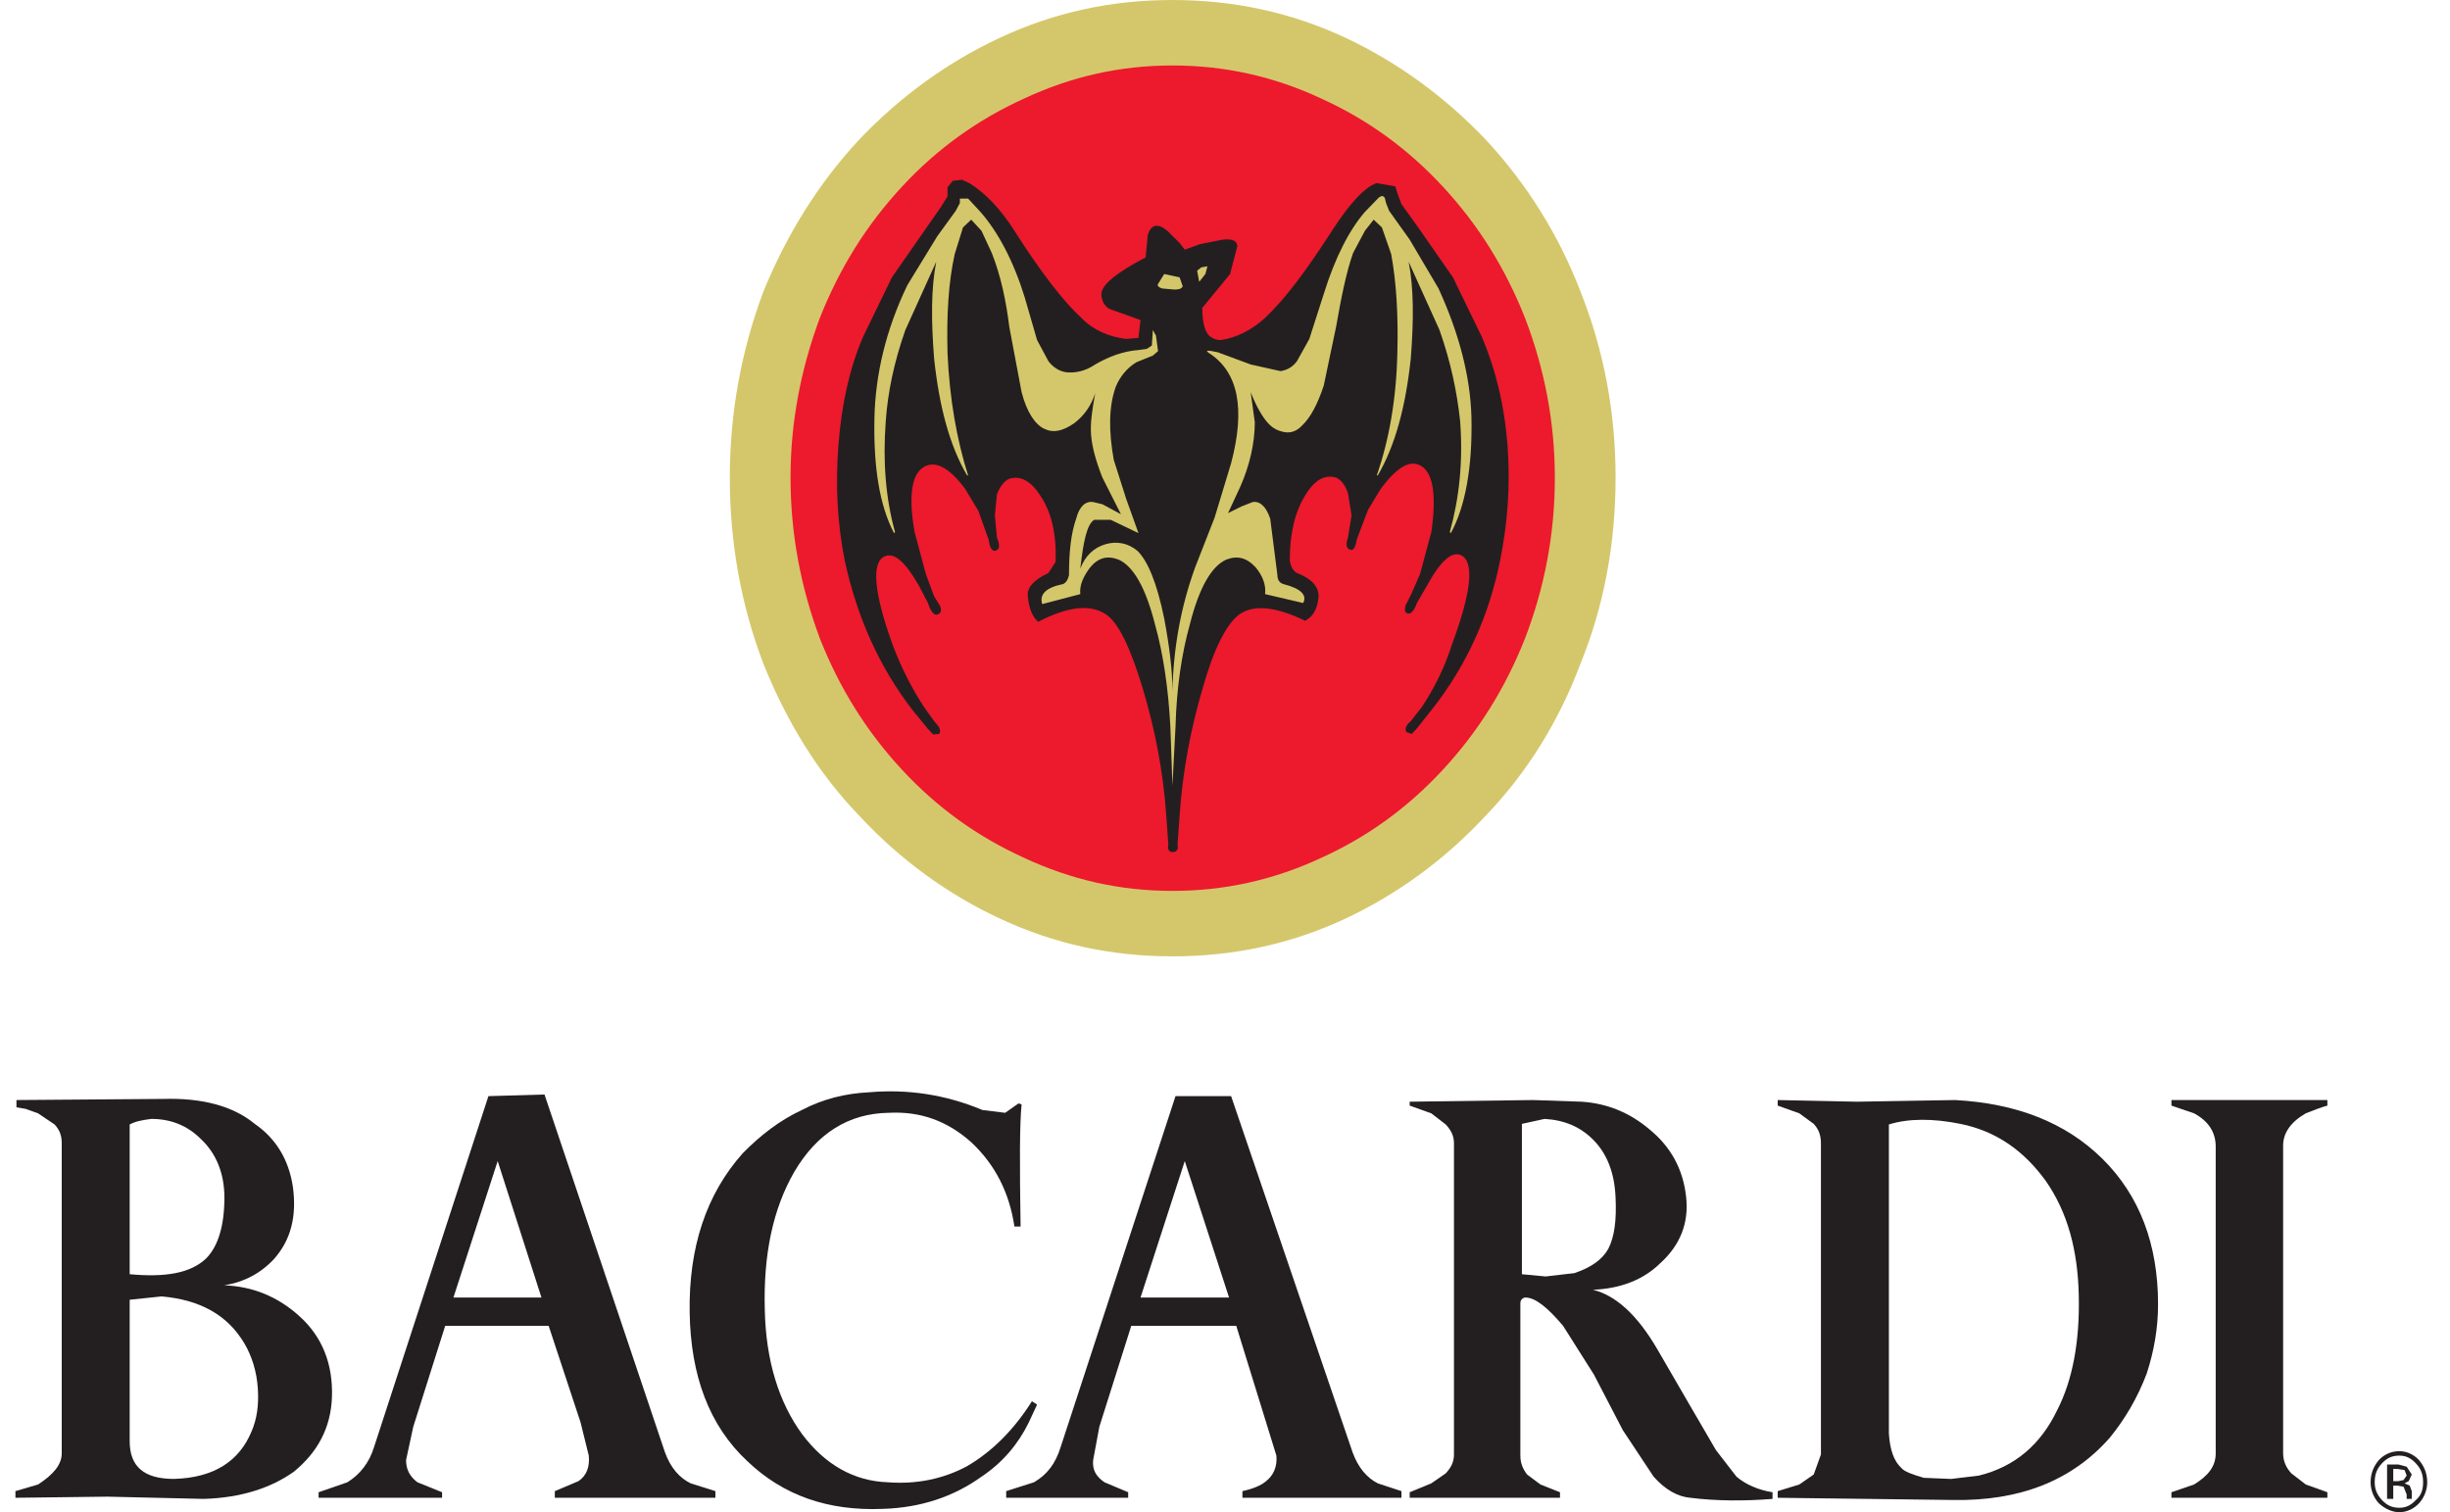
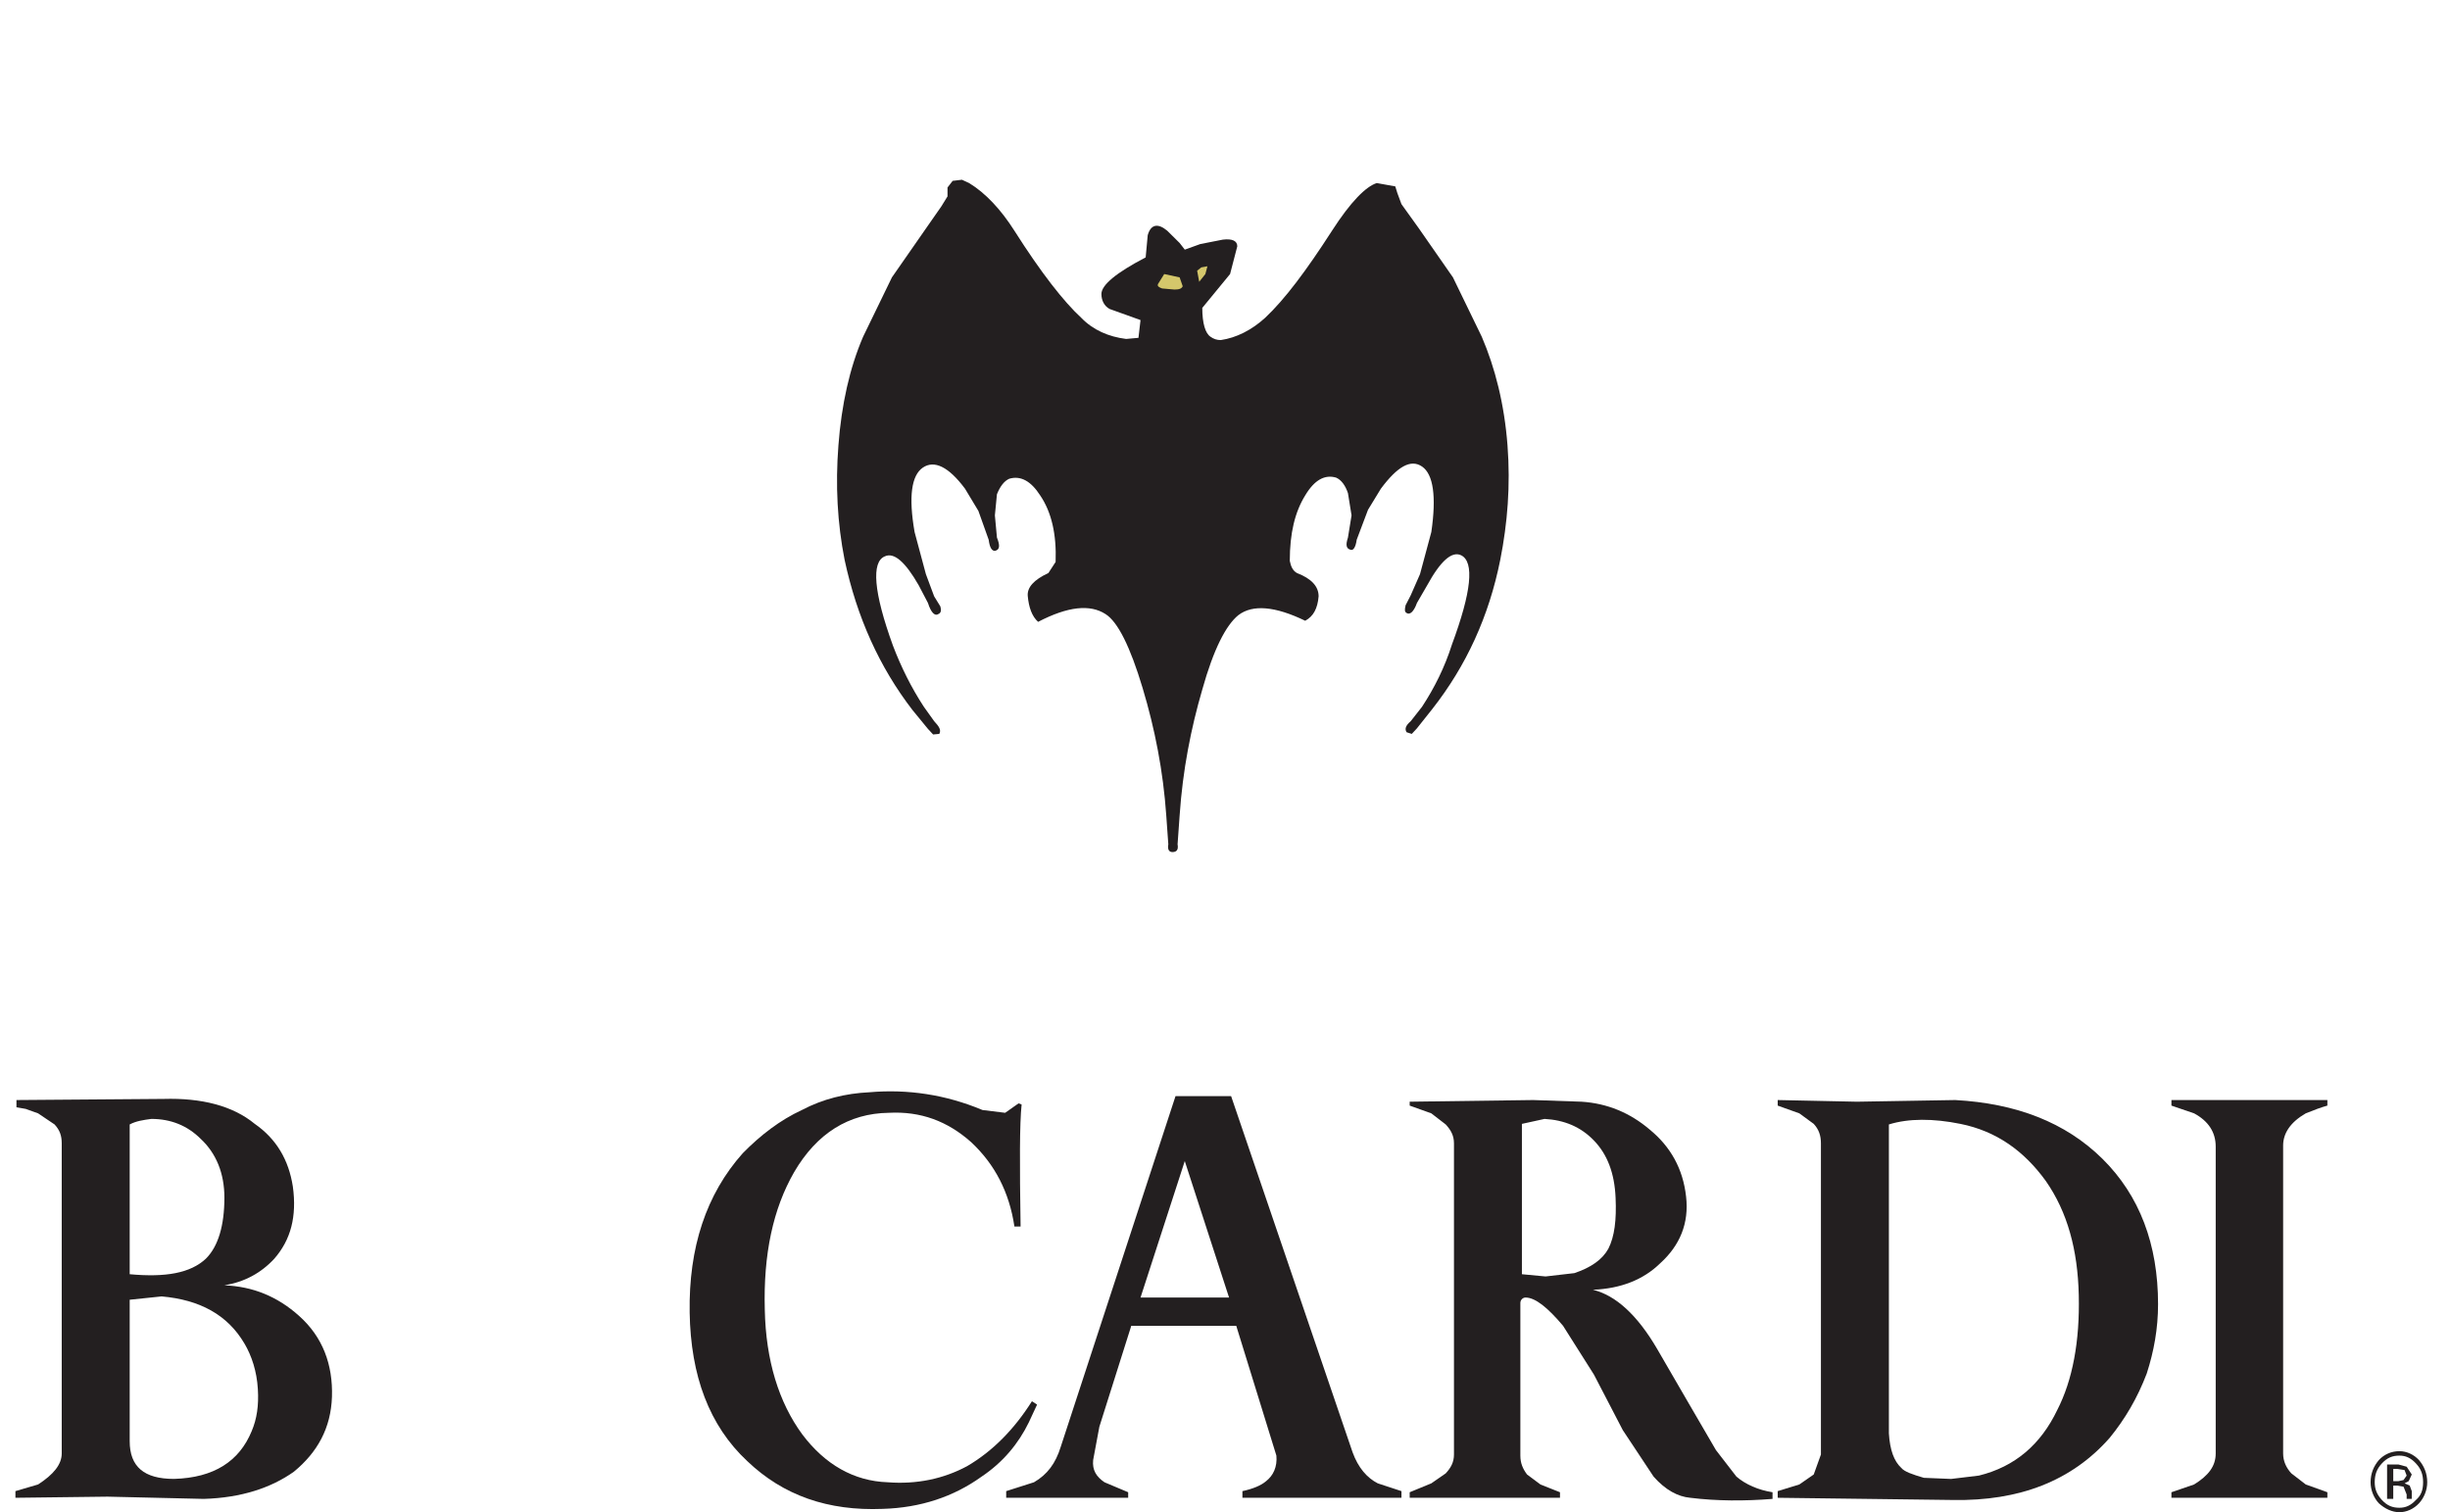
<svg xmlns="http://www.w3.org/2000/svg" width="81" height="50" viewBox="0 0 81 50" fill="none">
-   <path fill-rule="evenodd" clip-rule="evenodd" d="M49.125 4.622C47.764 3.192 46.198 2.054 44.48 1.247C42.676 0.404 40.77 -1.14441e-05 38.762 -1.14441e-05C36.754 -1.14441e-05 34.865 0.404 33.062 1.247C31.326 2.054 29.761 3.192 28.399 4.622C27.038 6.09 26 7.777 25.235 9.648C24.503 11.611 24.128 13.665 24.128 15.792C24.128 17.957 24.503 20.011 25.235 21.937C26 23.845 27.038 25.55 28.399 26.963C29.761 28.43 31.326 29.567 33.062 30.374C34.865 31.218 36.754 31.621 38.762 31.621C40.77 31.621 42.676 31.218 44.48 30.374C46.198 29.567 47.764 28.43 49.125 26.963C50.486 25.55 51.541 23.845 52.256 21.937C53.038 20.011 53.413 17.957 53.413 15.792C53.413 13.665 53.038 11.611 52.256 9.648C51.541 7.777 50.486 6.09 49.125 4.622Z" fill="#D4C76B" />
-   <path fill-rule="evenodd" clip-rule="evenodd" d="M50.418 10.51C49.771 8.878 48.886 7.447 47.696 6.163C46.538 4.916 45.228 3.962 43.697 3.265C42.131 2.531 40.498 2.165 38.762 2.165C37.026 2.165 35.41 2.531 33.844 3.265C32.313 3.962 30.986 4.916 29.829 6.163C28.637 7.447 27.753 8.878 27.106 10.51C26.477 12.197 26.136 13.959 26.136 15.792C26.136 17.663 26.477 19.424 27.106 21.112C27.753 22.744 28.637 24.175 29.829 25.459C30.986 26.706 32.313 27.66 33.844 28.357C35.41 29.09 37.026 29.457 38.762 29.457C40.498 29.457 42.131 29.09 43.697 28.357C45.228 27.66 46.538 26.706 47.696 25.459C48.886 24.175 49.771 22.744 50.418 21.112C51.065 19.424 51.405 17.663 51.405 15.792C51.405 13.959 51.065 12.197 50.418 10.51Z" fill="#ED192D" />
  <path fill-rule="evenodd" clip-rule="evenodd" d="M46.913 7.557L46.334 6.75L46.198 6.383L46.13 6.163L45.518 6.053C45.16 6.163 44.65 6.676 44.037 7.63C43.186 8.951 42.472 9.904 41.825 10.51C41.382 10.914 40.872 11.17 40.361 11.244C40.225 11.244 40.124 11.207 40.021 11.134C39.851 11.023 39.749 10.693 39.749 10.18L40.668 9.061L40.906 8.144C40.906 7.961 40.736 7.887 40.43 7.923L39.681 8.07L39.171 8.254L39 8.034L38.592 7.63C38.286 7.373 38.048 7.41 37.945 7.777L37.877 8.511C36.89 9.024 36.414 9.428 36.414 9.721C36.414 9.942 36.516 10.125 36.686 10.216L37.707 10.583L37.639 11.17L37.231 11.207C36.652 11.134 36.141 10.914 35.75 10.51C35.172 9.978 34.423 9.024 33.538 7.63C33.096 6.933 32.585 6.383 32.041 6.053L31.803 5.943L31.496 5.98L31.326 6.199V6.493L31.122 6.824L30.611 7.557L29.488 9.171L28.535 11.134C28.093 12.161 27.821 13.371 27.719 14.729C27.617 16.049 27.685 17.297 27.923 18.507C28.331 20.415 29.08 22.065 30.169 23.478L30.68 24.102L30.85 24.285L31.054 24.266C31.122 24.138 31.054 24.028 30.884 23.845L30.543 23.368C30.135 22.744 29.795 22.065 29.523 21.35C28.876 19.571 28.808 18.58 29.25 18.397C29.557 18.25 29.931 18.58 30.373 19.351L30.68 19.938C30.782 20.268 30.918 20.378 31.02 20.304C31.122 20.268 31.122 20.158 31.088 20.048L30.884 19.717L30.611 18.984L30.237 17.59C30.033 16.416 30.135 15.719 30.509 15.462C30.884 15.205 31.36 15.426 31.905 16.159L32.347 16.893L32.687 17.847C32.721 18.103 32.789 18.214 32.892 18.214C33.062 18.177 33.062 18.03 32.96 17.773L32.892 17.04L32.96 16.342C33.062 16.086 33.198 15.903 33.368 15.829C33.742 15.719 34.083 15.903 34.389 16.379C34.763 16.929 34.934 17.663 34.9 18.58L34.661 18.947C34.185 19.167 33.947 19.424 33.98 19.717C34.015 20.084 34.117 20.378 34.321 20.561C35.308 20.048 36.039 19.974 36.55 20.304C36.958 20.561 37.367 21.387 37.775 22.744C38.183 24.102 38.456 25.495 38.558 26.963L38.592 27.44L38.626 27.916C38.592 28.1 38.66 28.173 38.762 28.173C38.898 28.173 38.966 28.1 38.932 27.916L39 26.963C39.102 25.459 39.375 24.083 39.749 22.799C40.124 21.46 40.532 20.672 40.94 20.341C41.416 19.974 42.165 20.048 43.152 20.525C43.424 20.378 43.56 20.121 43.595 19.717C43.595 19.387 43.356 19.131 42.88 18.947C42.744 18.874 42.676 18.727 42.642 18.544C42.642 17.627 42.812 16.929 43.152 16.379C43.459 15.866 43.799 15.683 44.173 15.792C44.343 15.866 44.48 16.049 44.565 16.306L44.684 17.04L44.565 17.773C44.48 18.03 44.513 18.14 44.65 18.177C44.735 18.214 44.819 18.103 44.854 17.847L45.228 16.856L45.653 16.159C46.198 15.426 46.641 15.169 47.015 15.426C47.389 15.683 47.492 16.416 47.322 17.59L46.947 18.984L46.641 19.681L46.471 20.011C46.436 20.158 46.436 20.231 46.504 20.268C46.606 20.341 46.742 20.231 46.845 19.938L47.185 19.351C47.627 18.544 48.002 18.214 48.308 18.36C48.75 18.58 48.648 19.571 48.002 21.313C47.764 22.065 47.424 22.744 47.015 23.368L46.641 23.845C46.471 23.991 46.436 24.102 46.504 24.211L46.675 24.266L46.845 24.083L47.355 23.441C48.478 22.01 49.227 20.378 49.601 18.507C49.84 17.297 49.941 16.049 49.84 14.729C49.737 13.371 49.431 12.161 48.989 11.134L48.036 9.171L46.913 7.557Z" fill="#231F20" />
-   <path fill-rule="evenodd" clip-rule="evenodd" d="M46.606 7.923L45.926 6.97L45.824 6.713L45.79 6.567C45.755 6.456 45.653 6.456 45.551 6.567L45.126 7.007C44.616 7.594 44.139 8.511 43.765 9.721L43.288 11.207L42.88 11.941C42.744 12.124 42.573 12.234 42.336 12.271L41.349 12.051L40.26 11.647C39.919 11.574 39.817 11.574 39.987 11.684C40.94 12.307 41.178 13.518 40.702 15.316L40.157 17.113L39.511 18.764C39.034 20.084 38.796 21.423 38.762 22.854V22.927V22.854C38.762 22.157 38.66 21.35 38.49 20.452C38.252 19.277 37.945 18.544 37.605 18.214C37.299 17.957 36.924 17.884 36.55 17.994C36.176 18.104 35.886 18.36 35.716 18.8C35.819 17.884 35.938 17.333 36.176 17.186H36.72L37.639 17.627L37.231 16.489L36.822 15.205C36.652 14.252 36.652 13.445 36.89 12.784C37.026 12.454 37.264 12.161 37.571 11.977L38.115 11.757L38.286 11.611L38.218 11.097L38.115 10.914L38.081 11.427L37.911 11.537L37.639 11.574C37.129 11.611 36.652 11.794 36.209 12.051C35.886 12.271 35.546 12.344 35.24 12.307C35.002 12.271 34.797 12.124 34.661 11.941L34.287 11.244L33.878 9.831C33.504 8.621 32.994 7.667 32.415 7.007L32.007 6.567H31.735V6.713L31.598 6.97L30.986 7.814L29.999 9.428C29.284 10.914 28.944 12.381 28.91 13.811C28.876 15.462 29.08 16.709 29.557 17.627L29.59 17.59C29.284 16.489 29.182 15.279 29.284 13.922C29.352 12.968 29.557 11.977 29.931 10.914L30.952 8.657C30.782 9.538 30.782 10.583 30.884 11.867C31.054 13.445 31.394 14.729 31.973 15.719H32.007C31.633 14.545 31.394 13.188 31.326 11.684C31.292 10.4 31.36 9.318 31.564 8.401L31.837 7.52L32.109 7.263L32.449 7.63L32.789 8.364C33.096 9.135 33.266 9.978 33.368 10.804L33.776 12.968C33.947 13.628 34.219 14.032 34.525 14.178C34.831 14.325 35.138 14.252 35.512 13.995C35.853 13.738 36.074 13.408 36.209 13.004C36.108 13.555 36.039 13.995 36.074 14.398C36.108 14.802 36.244 15.279 36.448 15.792L37.06 17.003L36.448 16.673L36.141 16.6C35.886 16.563 35.682 16.746 35.58 17.15C35.41 17.627 35.342 18.25 35.342 19.021C35.308 19.167 35.24 19.277 35.138 19.314C34.593 19.424 34.355 19.644 34.457 19.974L35.716 19.644C35.682 19.351 35.819 19.057 36.039 18.764C36.312 18.433 36.618 18.36 36.992 18.507C37.469 18.727 37.877 19.424 38.183 20.635C38.456 21.607 38.626 22.744 38.694 24.028L38.762 25.972L38.864 24.028C38.898 22.744 39.068 21.607 39.34 20.635C39.647 19.424 40.055 18.727 40.532 18.507C40.906 18.36 41.212 18.433 41.519 18.764C41.757 19.057 41.859 19.351 41.825 19.644L43.084 19.938C43.22 19.681 43.016 19.461 42.437 19.314C42.301 19.277 42.233 19.167 42.233 19.021L41.995 17.15C41.859 16.746 41.655 16.563 41.416 16.6L41.042 16.746L40.6 16.966L41.008 16.086C41.315 15.389 41.485 14.655 41.485 13.959L41.349 12.968C41.553 13.481 41.757 13.811 41.927 13.995C42.097 14.178 42.267 14.252 42.472 14.288C42.676 14.325 42.88 14.252 43.05 14.068C43.322 13.811 43.56 13.371 43.765 12.748L44.173 10.804C44.343 9.831 44.513 8.988 44.735 8.364L45.126 7.63L45.415 7.263L45.688 7.52L45.994 8.401C46.164 9.318 46.232 10.4 46.198 11.684C46.164 13.188 45.926 14.545 45.518 15.719H45.551C46.13 14.729 46.471 13.445 46.641 11.867C46.742 10.583 46.742 9.538 46.572 8.657L47.593 10.914C47.967 11.977 48.172 12.968 48.274 13.922C48.376 15.279 48.24 16.489 47.933 17.59L47.967 17.627C48.444 16.746 48.682 15.462 48.648 13.811C48.614 12.454 48.24 11.024 47.559 9.538L46.606 7.923Z" fill="#D4C76B" />
  <path fill-rule="evenodd" clip-rule="evenodd" d="M38.49 9.061L38.285 9.391C38.251 9.464 38.32 9.501 38.422 9.538L38.83 9.574C39 9.574 39.068 9.538 39.102 9.464L39 9.171L38.49 9.061Z" fill="#D4C76B" />
  <path fill-rule="evenodd" clip-rule="evenodd" d="M39.579 8.951L39.647 9.318L39.851 9.061L39.919 8.804L39.715 8.841L39.579 8.951Z" fill="#D4C76B" />
  <path fill-rule="evenodd" clip-rule="evenodd" d="M79.975 48.276C79.805 48.092 79.567 47.982 79.328 47.982C79.056 47.982 78.818 48.092 78.648 48.276C78.477 48.478 78.375 48.716 78.375 49.01C78.375 49.266 78.477 49.523 78.648 49.706C78.852 49.89 79.09 50 79.328 50C79.567 50 79.805 49.89 79.975 49.706C80.145 49.523 80.247 49.266 80.247 49.01C80.247 48.716 80.145 48.478 79.975 48.276ZM79.328 48.129C79.532 48.129 79.702 48.202 79.873 48.386C80.043 48.569 80.111 48.753 80.111 49.01C80.111 49.266 80.043 49.45 79.873 49.596C79.702 49.78 79.532 49.853 79.328 49.853C79.09 49.853 78.92 49.78 78.749 49.596C78.579 49.413 78.511 49.23 78.511 49.01C78.511 48.753 78.579 48.569 78.749 48.386C78.92 48.202 79.09 48.129 79.328 48.129Z" fill="#231F20" />
  <path fill-rule="evenodd" clip-rule="evenodd" d="M79.736 48.753L79.567 48.496L79.294 48.422H78.92V49.56H79.124V49.12H79.26L79.464 49.156L79.567 49.413V49.523V49.56H79.736V49.523V49.486V49.303L79.668 49.12L79.498 49.046L79.635 48.973L79.736 48.753ZM79.26 48.569L79.498 48.606L79.567 48.789L79.464 48.936L79.294 48.973H79.124V48.569H79.26Z" fill="#231F20" />
  <path fill-rule="evenodd" clip-rule="evenodd" d="M33.742 40.554C33.709 38.463 33.709 37.16 33.776 36.519L33.675 36.482L33.232 36.794L32.483 36.702C31.258 36.189 29.999 36.005 28.74 36.115C27.957 36.152 27.208 36.335 26.511 36.702C25.796 37.032 25.149 37.527 24.554 38.133C23.346 39.49 22.767 41.251 22.801 43.397C22.835 45.488 23.447 47.139 24.707 48.312C25.898 49.45 27.378 49.963 29.182 49.89C30.441 49.853 31.53 49.486 32.449 48.826C33.164 48.349 33.675 47.726 34.014 47.029L34.287 46.442L34.117 46.331C33.538 47.249 32.823 47.982 31.973 48.478C31.19 48.899 30.305 49.083 29.352 49.01C28.229 48.973 27.276 48.422 26.528 47.432C25.745 46.368 25.319 44.974 25.285 43.305C25.235 41.471 25.558 39.967 26.255 38.756C27.004 37.473 28.059 36.812 29.386 36.794C30.441 36.739 31.326 37.069 32.109 37.766C32.892 38.499 33.368 39.417 33.538 40.554H33.742Z" fill="#231F20" />
  <path fill-rule="evenodd" clip-rule="evenodd" d="M9.682 39.233C9.546 38.353 9.138 37.656 8.423 37.16C7.691 36.556 6.653 36.299 5.411 36.335L0.544 36.372V36.611L0.85 36.665L1.259 36.812L1.804 37.179C1.974 37.363 2.041 37.546 2.041 37.803V48.056C2.041 48.422 1.769 48.753 1.259 49.083L0.51 49.303V49.523L3.556 49.486L6.738 49.56C7.98 49.523 8.967 49.193 9.716 48.661C10.498 48.019 10.941 47.212 10.975 46.185C11.009 45.121 10.669 44.204 9.886 43.507C9.171 42.865 8.354 42.535 7.419 42.498C8.082 42.388 8.627 42.095 9.069 41.618C9.614 40.994 9.818 40.224 9.682 39.233ZM6.636 37.656C7.147 38.133 7.419 38.793 7.419 39.6C7.419 40.517 7.215 41.214 6.806 41.618C6.296 42.095 5.479 42.241 4.288 42.131V37.179C4.492 37.069 4.73 37.032 5.002 36.996C5.649 36.996 6.194 37.216 6.636 37.656ZM8.525 45.928C8.559 46.478 8.491 46.918 8.32 47.322C7.912 48.312 7.078 48.862 5.751 48.899C4.764 48.899 4.288 48.496 4.288 47.652V42.975L5.343 42.865C6.602 42.975 7.521 43.47 8.082 44.424C8.32 44.827 8.491 45.341 8.525 45.928Z" fill="#231F20" />
  <path fill-rule="evenodd" clip-rule="evenodd" d="M76.946 36.556V36.372H71.79V36.556L72.539 36.812C73.015 37.069 73.254 37.436 73.254 37.913V48.056C73.254 48.478 73.015 48.789 72.539 49.083L71.79 49.34V49.523H76.946V49.34L76.231 49.083L75.755 48.716C75.585 48.532 75.483 48.312 75.483 48.056V37.876C75.483 37.473 75.721 37.106 76.231 36.812C76.504 36.702 76.742 36.611 76.946 36.556Z" fill="#231F20" />
  <path fill-rule="evenodd" clip-rule="evenodd" d="M52.29 36.427L50.69 36.372L46.606 36.427V36.556L47.321 36.812L47.797 37.179C47.967 37.363 48.07 37.546 48.07 37.803V48.092C48.07 48.349 47.967 48.532 47.797 48.716L47.321 49.046L46.606 49.34V49.523H51.575V49.34L50.929 49.083L50.486 48.753C50.35 48.569 50.265 48.386 50.265 48.129V43.085C50.265 42.975 50.35 42.902 50.435 42.902C50.758 42.902 51.167 43.232 51.677 43.837L52.698 45.451L53.651 47.285L54.672 48.826C55.063 49.266 55.472 49.486 55.88 49.523C56.765 49.633 57.684 49.633 58.602 49.56V49.34C58.127 49.266 57.718 49.083 57.411 48.826L56.731 47.946L55.812 46.368L54.791 44.608C54.128 43.47 53.413 42.828 52.664 42.645C53.583 42.608 54.332 42.315 54.893 41.765C55.54 41.178 55.846 40.444 55.744 39.564C55.642 38.646 55.233 37.913 54.536 37.344C53.889 36.794 53.141 36.482 52.29 36.427ZM51.065 36.996C51.711 37.032 52.256 37.252 52.698 37.711C53.141 38.169 53.379 38.793 53.413 39.6C53.447 40.334 53.379 40.884 53.175 41.287C52.971 41.654 52.596 41.911 52.051 42.095L51.099 42.205L50.316 42.131V37.16L51.065 36.996Z" fill="#231F20" />
  <path fill-rule="evenodd" clip-rule="evenodd" d="M69.51 38.316C68.285 37.106 66.651 36.482 64.643 36.372L61.393 36.427L58.773 36.372V36.556L59.488 36.812L59.964 37.16C60.134 37.344 60.202 37.546 60.202 37.803V48.092L59.964 48.753L59.488 49.083L58.773 49.303V49.523L64.575 49.596C66.753 49.633 68.489 48.973 69.748 47.542C70.258 46.918 70.667 46.221 70.974 45.414C71.211 44.681 71.348 43.929 71.348 43.122C71.348 41.141 70.735 39.527 69.51 38.316ZM64.813 37.16C66.005 37.399 66.923 38.059 67.638 39.05C68.353 40.077 68.693 41.324 68.727 42.828C68.762 44.351 68.523 45.635 68.013 46.625C67.468 47.762 66.617 48.496 65.426 48.789L64.507 48.9L63.605 48.863C63.231 48.753 62.959 48.661 62.856 48.532C62.619 48.312 62.483 47.946 62.449 47.395V37.179C63.095 36.977 63.912 36.977 64.813 37.16Z" fill="#231F20" />
-   <path fill-rule="evenodd" clip-rule="evenodd" d="M18.002 36.189L16.148 36.243L12.37 47.836C12.2 48.386 11.894 48.753 11.486 49.01L10.533 49.34V49.523H14.616V49.34L13.8 49.01C13.561 48.826 13.425 48.606 13.425 48.276L13.663 47.175L14.719 43.837H18.139L19.194 47.029L19.466 48.129C19.5 48.496 19.398 48.789 19.125 48.973L18.343 49.303V49.523H23.652V49.303L22.835 49.046C22.46 48.863 22.172 48.532 21.984 48.019L18.002 36.189ZM17.901 42.902H14.991L16.454 38.39L17.901 42.902Z" fill="#231F20" />
  <path fill-rule="evenodd" clip-rule="evenodd" d="M40.702 36.243H38.864L35.07 47.836C34.9 48.386 34.627 48.753 34.185 49.01L33.266 49.303V49.523H37.299V49.34L36.516 49.01C36.244 48.826 36.108 48.606 36.141 48.276L36.346 47.175L37.401 43.837H40.872L42.199 48.129C42.233 48.496 42.097 48.789 41.859 48.973C41.689 49.12 41.416 49.23 41.076 49.303V49.523H46.334V49.303L45.551 49.046C45.194 48.863 44.905 48.532 44.718 48.019L40.702 36.243ZM40.634 42.902H37.707L39.17 38.39L40.634 42.902Z" fill="#231F20" />
</svg>